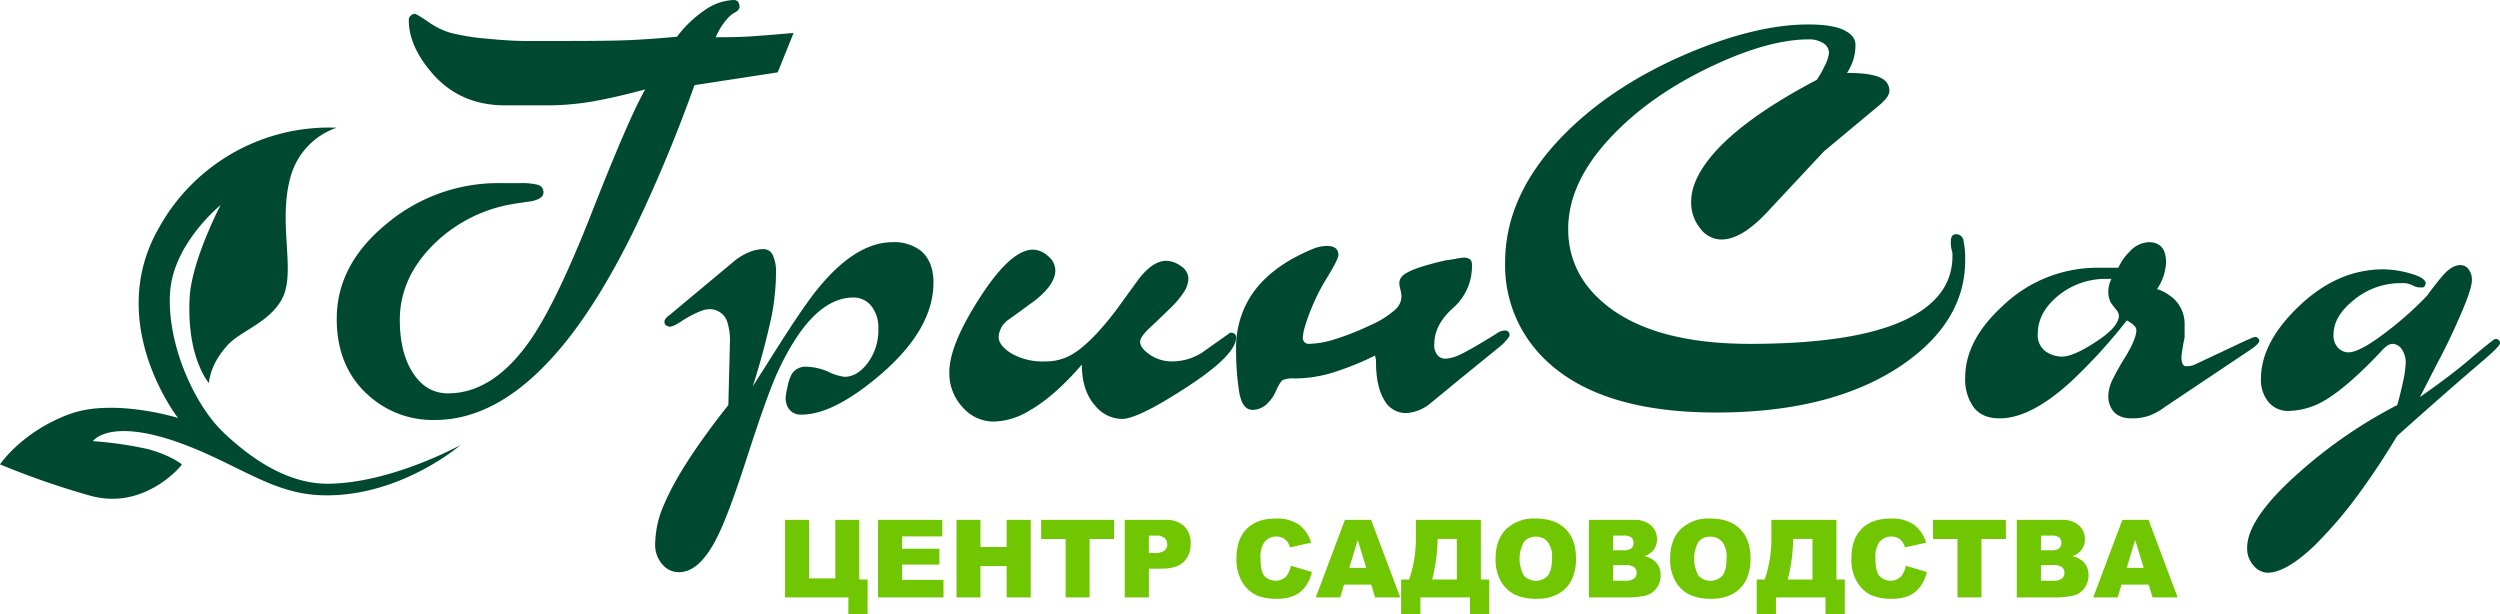
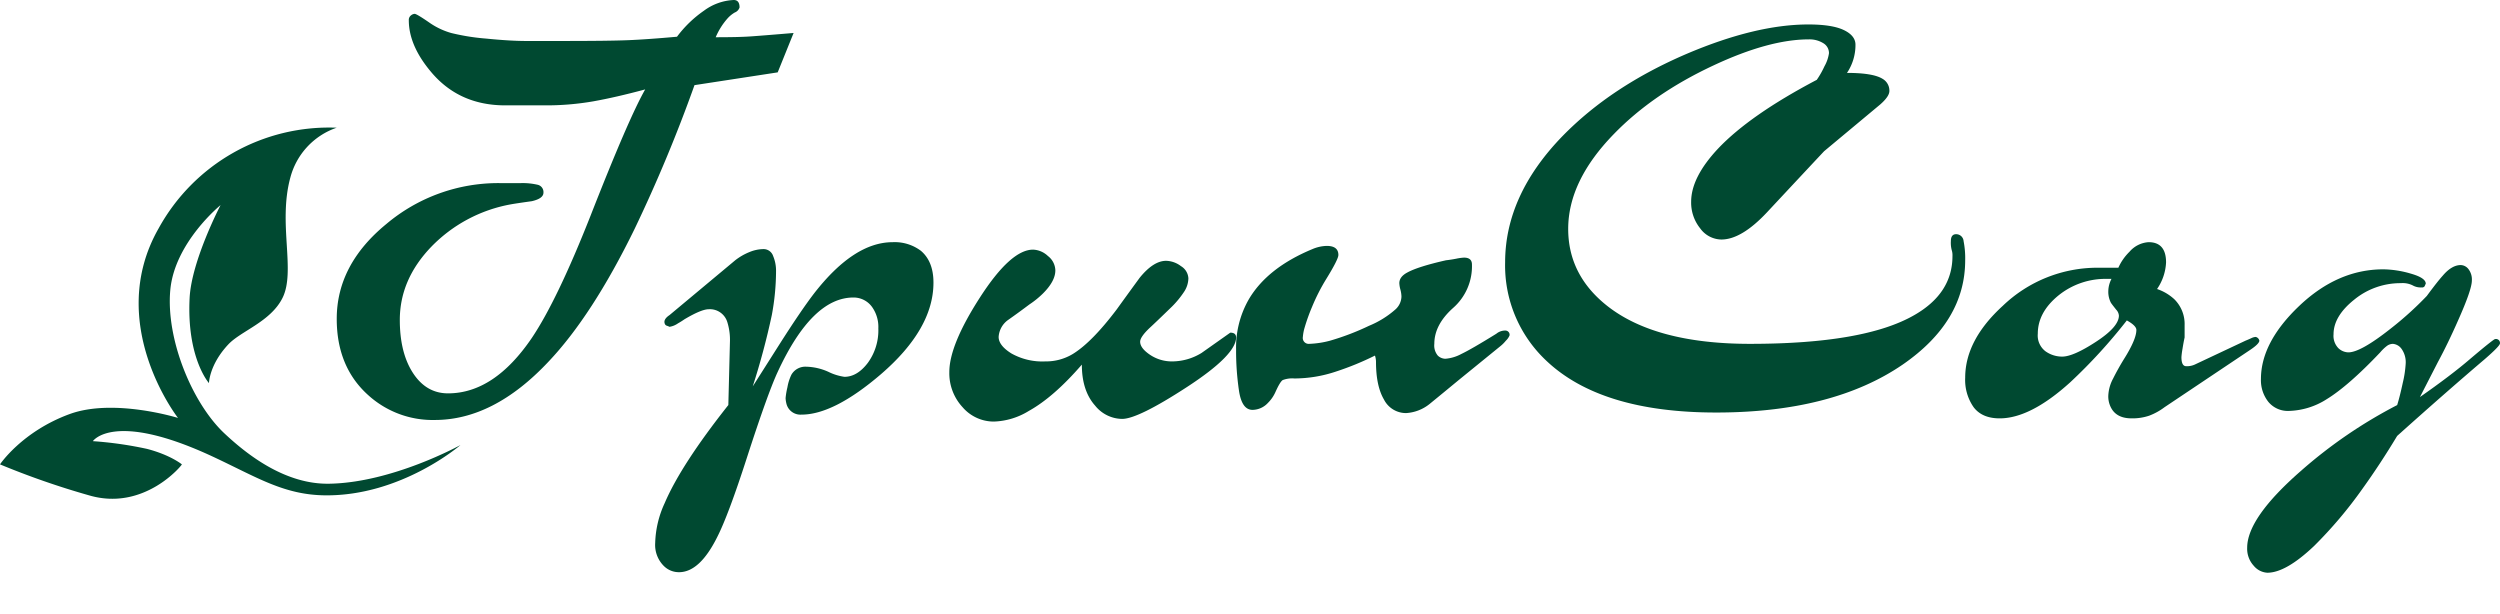
<svg xmlns="http://www.w3.org/2000/svg" id="Группа_1" data-name="Группа 1" width="646.031" height="158.75" viewBox="0 0 646.031 158.75">
  <defs>
    <style>
      .cls-1 {
        fill: #004931;
      }

      .cls-1, .cls-2 {
        fill-rule: evenodd;
      }

      .cls-2 {
        fill: #70c600;
      }
    </style>
  </defs>
  <path id="ГринСад" class="cls-1" d="M220.847,30.418q-3.015.206-8.9,0.206a17.735,17.735,0,0,1,3.013-4.814,7.7,7.7,0,0,1,1.918-1.582,2.077,2.077,0,0,0,1.233-1.307Q218.108,21,216.6,21a14.005,14.005,0,0,0-7.67,2.751,29.868,29.868,0,0,0-6.985,6.74q-7.673.69-12.669,0.894t-17.189.206h-9.04q-4.246,0-10.409-.619a56.311,56.311,0,0,1-9.04-1.444,18.917,18.917,0,0,1-5.341-2.476q-3.564-2.476-4.109-2.476a1.684,1.684,0,0,0-.959.413,1.449,1.449,0,0,0-.548,1.238q0,6.467,5.616,13.2,7.257,8.8,19.311,8.8h10.273A71.018,71.018,0,0,0,180.237,47.2q5.82-1.032,13.491-3.095-4.247,7.428-14.107,32.6-8.63,21.871-15.2,31.637-9.728,14.307-21.641,14.306-5.617,0-9.039-5.227t-3.424-13.756q0-10.451,8.149-18.913a38.069,38.069,0,0,1,20.476-10.935q1.506-.274,5.479-0.825,3.011-.687,3.013-2.2a1.934,1.934,0,0,0-1.575-2.063,17.066,17.066,0,0,0-4.178-.413h-5.615a44.859,44.859,0,0,0-29.174,10.523q-12.874,10.523-12.874,24.553,0,12.379,8.081,19.67a24.761,24.761,0,0,0,17.257,6.465q15.2,0,29.311-14.993,11.367-11.967,22.325-34.388A385.172,385.172,0,0,0,206.466,43l21.5-3.3,4.109-10.179Q223.859,30.214,220.847,30.418Zm44.084,55.365a11.254,11.254,0,0,0-7.259-2.2q-10,0-20.27,13.2-3.288,4.265-8.9,13.067l-6.985,11a187.839,187.839,0,0,0,4.931-18.432A62.768,62.768,0,0,0,227.54,91.01a9.843,9.843,0,0,0-.753-3.852,2.6,2.6,0,0,0-2.534-1.788,9.781,9.781,0,0,0-3.561.757,15.155,15.155,0,0,0-3.7,2.132L200.01,102.426q-1.642,1.1-1.232,2.2a0.819,0.819,0,0,0,.548.55,5.846,5.846,0,0,1,.684.275,5.178,5.178,0,0,0,2.192-.894,17.929,17.929,0,0,0,1.643-1.031q4.383-2.611,6.3-2.614a4.7,4.7,0,0,1,4.794,3.3,15.375,15.375,0,0,1,.684,5.226l-0.411,16.232q-12.192,15.4-16.435,25.309a26.008,26.008,0,0,0-2.466,10.317,7.665,7.665,0,0,0,2.329,6.052,5.486,5.486,0,0,0,3.835,1.513q5.341,0,9.861-9.078,2.877-5.643,7.67-20.5,5.341-16.506,7.944-22.146,8.9-19.256,19.586-19.257a5.875,5.875,0,0,1,4.931,2.614,8.884,8.884,0,0,1,1.506,5.364,14.279,14.279,0,0,1-2.739,8.941q-2.742,3.579-6.026,3.576a13.7,13.7,0,0,1-4.178-1.306,14.675,14.675,0,0,0-5.684-1.307,4.152,4.152,0,0,0-3.835,2.063,12.1,12.1,0,0,0-1.027,3.233,19.857,19.857,0,0,0-.479,2.819,7.4,7.4,0,0,0,.274,1.651,3.728,3.728,0,0,0,3.834,2.614q8.353,0,20.545-10.454,13.56-11.691,13.56-23.659,0-5.5-3.288-8.253h0Zm79.987,21.183q-3.7,2.615-7.4,5.227a14.58,14.58,0,0,1-7.533,2.2,10.1,10.1,0,0,1-5.821-1.719q-2.537-1.719-2.534-3.37,0-1.238,2.465-3.576,1.506-1.374,5.753-5.5a24.067,24.067,0,0,0,3.013-3.645,6.58,6.58,0,0,0,1.233-3.645,3.9,3.9,0,0,0-1.918-3.164,6.567,6.567,0,0,0-3.835-1.376q-3.287,0-6.848,4.4-3.015,4.126-5.89,8.115-6.44,8.531-11.368,11.555a13.371,13.371,0,0,1-7.122,1.925,16.324,16.324,0,0,1-8.765-2.063q-3.288-2.062-3.288-4.264a5.811,5.811,0,0,1,2.466-4.4q2.738-1.925,5.478-3.989a23.13,23.13,0,0,0,3.561-2.889q3.15-3.163,3.151-5.915a4.837,4.837,0,0,0-1.918-3.714,5.909,5.909,0,0,0-3.835-1.651q-5.752,0-13.7,12.311t-7.944,19.326a12.9,12.9,0,0,0,3.424,9.079,10.644,10.644,0,0,0,8.081,3.714,18.3,18.3,0,0,0,9.039-2.751q6.437-3.576,13.7-11.967,0,6.741,3.424,10.591a9.063,9.063,0,0,0,6.985,3.439q4.109,0,16.778-8.253T346.424,108.2q0-1.239-1.506-1.238h0Zm70.945-.551a3.622,3.622,0,0,0-2.191.826q-6.44,3.99-9.04,5.227a10.436,10.436,0,0,1-4.109,1.238,2.847,2.847,0,0,1-1.986-.826,4.046,4.046,0,0,1-.89-3.026q0-4.951,4.862-9.285a14.323,14.323,0,0,0,4.862-11.21q0-1.786-2.054-1.788a12.767,12.767,0,0,0-1.986.275q-1.438.277-2.671,0.413-7.262,1.651-10,3.164-2.055,1.1-2.055,2.751a7.458,7.458,0,0,0,.274,1.651,7.814,7.814,0,0,1,.274,1.788,4.61,4.61,0,0,1-1.506,3.3,24.043,24.043,0,0,1-6.849,4.264,65.555,65.555,0,0,1-10.067,3.852,23.858,23.858,0,0,1-5.41.825,1.525,1.525,0,0,1-1.643-1.8,11.558,11.558,0,0,1,.479-2.486,48.9,48.9,0,0,1,1.918-5.326,49.948,49.948,0,0,1,3.629-7.123q3.15-5.116,3.15-6.224,0-2.35-3.013-2.351a10.065,10.065,0,0,0-3.7.828Q354.5,90.2,349.709,98.345a24.879,24.879,0,0,0-3.287,12.971,70.468,70.468,0,0,0,.754,10.7q0.75,4.9,3.492,4.9a5.5,5.5,0,0,0,3.972-1.789,9.332,9.332,0,0,0,1.918-2.751q1.232-2.749,1.917-3.163a6.916,6.916,0,0,1,3.013-.413,34.082,34.082,0,0,0,10.752-1.788,74.18,74.18,0,0,0,10.067-4.127,5.792,5.792,0,0,1,.2.826,5.1,5.1,0,0,1,.069.825q0,6.189,2.054,9.7a6.371,6.371,0,0,0,5.753,3.508,10.686,10.686,0,0,0,6.026-2.338q3.7-3.024,7.533-6.19l10.82-8.8a9.007,9.007,0,0,0,1.37-1.375,3.923,3.923,0,0,0,.959-1.376,1.092,1.092,0,0,0-1.233-1.238h0ZM534.417,83.307a1.924,1.924,0,0,0-1.918-1.788q-1.37,0-1.369,1.788a7.461,7.461,0,0,0,.205,2.27,4.378,4.378,0,0,1,.206,1.582q0,9.63-9.862,15.268-12.876,7.428-42.459,7.428-24.381,0-36.843-9.766-10.137-7.976-10.135-19.945,0-12.38,11.778-24.484,10.135-10.452,25.75-17.744,14.381-6.738,24.653-6.74a6.749,6.749,0,0,1,3.7.963,2.966,2.966,0,0,1,1.507,2.614,9.622,9.622,0,0,1-1.164,3.37,22.9,22.9,0,0,1-1.986,3.508Q479.221,50.707,471,59.373q-6.984,7.428-6.985,13.755a10.608,10.608,0,0,0,2.329,6.878,6.876,6.876,0,0,0,5.478,2.889q5.2,0,11.779-7.015,14.382-15.4,14.792-15.818l14.518-12.1q2.328-2.063,2.329-3.439a3.513,3.513,0,0,0-1.781-3.164Q511,39.841,504.285,39.84a12.915,12.915,0,0,0,2.191-7.29q0-2.337-3.013-3.783t-9.177-1.444q-13.558,0-31.364,7.565-19.589,8.392-32.187,21.321-14.791,15.268-14.792,32.6a33.739,33.739,0,0,0,10.546,25.309Q440.6,127.6,470.455,127.6q30.129,0,48.211-12.379,16.159-11.142,16.162-26.96A23.237,23.237,0,0,0,534.417,83.307Zm75.467,24.759a3.116,3.116,0,0,0-1.164.344q-0.755.345-1.438,0.619l-13.149,6.19a4.924,4.924,0,0,1-2.191.412q-1.233,0-1.233-2.338a19.56,19.56,0,0,1,.274-2.132q0.273-1.719.548-2.957V105.04a8.993,8.993,0,0,0-2.688-6.74,12.5,12.5,0,0,0-4.434-2.614,13.158,13.158,0,0,0,2.328-6.878q0-5.226-4.52-5.227a7.09,7.09,0,0,0-4.93,2.476,13.5,13.5,0,0,0-2.877,4.127h-5.2a35.322,35.322,0,0,0-24.654,9.835q-9.726,8.879-9.724,18.576a12.272,12.272,0,0,0,2.191,7.649q2.19,2.867,6.711,2.867,7.942,0,18.217-9.3A137.885,137.885,0,0,0,576.6,103.8q2.465,1.37,2.465,2.463,0,2.463-3.287,7.66-1.509,2.463-2.739,4.926a10.214,10.214,0,0,0-1.233,4.516,6.217,6.217,0,0,0,.959,3.419q1.5,2.325,5.067,2.325a13.474,13.474,0,0,0,4.52-.683,15.819,15.819,0,0,0,3.972-2.186l22.051-14.759q2.466-1.638,2.466-2.461a1.24,1.24,0,0,0-.959-0.956h0ZM568.658,109.3q-5.891,3.852-8.766,3.851a7.407,7.407,0,0,1-4.314-1.375,5.121,5.121,0,0,1-1.986-4.539q0-5.5,5.273-9.835a19.313,19.313,0,0,1,12.669-4.333h1.1a7.1,7.1,0,0,0-.822,3.164,6.155,6.155,0,0,0,.685,3.026q0.273,0.413,1.369,1.788a2.472,2.472,0,0,1,.685,1.513Q574.547,105.453,568.658,109.3Zm103.133-.688q-0.411,0-6.575,5.227-4.8,4.126-12.874,9.766L657,114.531q2.6-4.814,5.2-10.729,3.561-7.976,3.561-10.317a4.4,4.4,0,0,0-.89-2.957,2.6,2.6,0,0,0-1.986-1.032q-2.331,0-4.657,2.751-1.37,1.515-4.109,5.227a86.615,86.615,0,0,1-9.45,8.529q-7.673,6.054-10.82,6.052a3.858,3.858,0,0,1-2.6-1.1,4.581,4.581,0,0,1-1.232-3.577q0-4.674,5.341-8.941a18.822,18.822,0,0,1,12.053-4.264,5.832,5.832,0,0,1,3.013.55,4.16,4.16,0,0,0,2.329.55,0.79,0.79,0,0,0,.822-0.344c0.089-.228.181-0.434,0.273-0.619q0-1.512-3.9-2.613a26.284,26.284,0,0,0-7.054-1.1q-11.781,0-21.708,9.422t-9.93,18.914a9.006,9.006,0,0,0,1.917,5.914,6.524,6.524,0,0,0,5.342,2.339,19.031,19.031,0,0,0,9.724-3.026q5.615-3.438,13.834-12.1a11.008,11.008,0,0,1,1.712-1.651,2.639,2.639,0,0,1,1.575-.55,3.04,3.04,0,0,1,2.191,1.238,5.947,5.947,0,0,1,1.1,3.989,27.876,27.876,0,0,1-.753,4.883q-0.754,3.508-1.439,5.709a123.054,123.054,0,0,0-24.927,17.056q-13.836,12.1-13.833,19.808a6.482,6.482,0,0,0,1.712,4.676A4.91,4.91,0,0,0,612.9,169q4.793,0,12.053-6.878a111.041,111.041,0,0,0,12.464-14.718q4.654-6.466,9.039-13.755,12.738-11.42,22.6-19.808,3.97-3.436,3.971-4.126a1.035,1.035,0,0,0-1.232-1.1h0Z" transform="translate(-27 -21)" />
  <path id="Фигура_1" data-name="Фигура 1" class="cls-1" d="M146,136s-17.622,9.764-34,10c-10.98.158-20.575-6.97-27-13-8.351-7.837-15.129-24.321-14-37,1.1-12.348,13-22,13-22s-7.514,14.367-8,24c-0.785,15.56,5,22,5,22s0.07-4.751,5-10c3.272-3.483,10.932-5.865,14-12,3.466-6.931-1.173-19.162,2-31a18.62,18.62,0,0,1,12-13A50.247,50.247,0,0,0,68,80c-14.054,24.617,5,49,5,49s-16.614-5.169-28-1c-12.349,4.521-18,13-18,13a208.279,208.279,0,0,0,23,8c14.251,4.2,24.047-7.814,24-8,0,0-2.914-2.412-9-4a97.276,97.276,0,0,0-14-2s5.311-7.984,31,4c11.338,5.289,18.317,9.888,29,10C130.748,149.208,146,136,146,136Z" transform="translate(-27 -21)" />
-   <path id="центр_садоводства" data-name="центр садоводства" class="cls-2" d="M251.2,170.762h-2.16V155.34h-6.18v15.121h-6.808V155.34h-6.18v20.043h16.352v4.361H251.2v-8.982Zm2.707,4.621h16.9v-4.539H260.109v-3.951h9.639v-4.088h-9.639v-3.186H270.5V155.34H253.9v20.043Zm20.262,0h6.193v-8.108h6.768v8.108h6.221V155.34h-6.221v7.014h-6.768V155.34h-6.193v20.043Zm21.889-15.094h6.316v15.094h6.193V160.289h6.317V155.34H296.053v4.949Zm21.6,15.094h6.221v-7.438h3.391q3.745,0,5.571-1.709a6.179,6.179,0,0,0,1.825-4.744,6,6,0,0,0-1.675-4.553,7.046,7.046,0,0,0-5.038-1.6h-10.3v20.043Zm6.221-15.969h1.764a3.264,3.264,0,0,1,2.365.656,2.229,2.229,0,0,1,.629,1.6,2.006,2.006,0,0,1-.725,1.593,3.9,3.9,0,0,1-2.515.622h-1.518v-4.471Zm35.39,10.664a3.994,3.994,0,0,1-5.531-.238q-1.011-1.234-1.011-4.568a7.194,7.194,0,0,1,.847-3.946,3.911,3.911,0,0,1,4.909-1.31,3.566,3.566,0,0,1,1.271,1.093,4.706,4.706,0,0,1,.6,1.34l5.468-1.217a9,9,0,0,0-3.219-4.7A10.174,10.174,0,0,0,356.646,155q-4.839,0-7.485,2.671t-2.645,7.644a11.322,11.322,0,0,0,1.5,6.122,8.456,8.456,0,0,0,3.575,3.34,12.881,12.881,0,0,0,5.339.95,10.908,10.908,0,0,0,4.436-.78,7.47,7.47,0,0,0,2.919-2.31,10.01,10.01,0,0,0,1.723-3.815l-5.428-1.64A6.165,6.165,0,0,1,359.265,170.078Zm23.079,5.305h6.486L381.3,155.34h-6.756l-7.533,20.043h6.323l0.977-3.309h7.032Zm-6.688-7.643,2.189-7.205,2.212,7.205h-4.4Zm36.17,3.022h-2.16V155.34h-16.8v4.471a32.383,32.383,0,0,1-1.736,10.951h-2.065v8.982h4.977v-4.361h12.8v4.361h4.99v-8.982Zm-14.738,0a46.822,46.822,0,0,0,1.408-10.241v-0.259h4.977v10.5h-6.385Zm17.773,0.465a8.457,8.457,0,0,0,3.6,3.418,12.82,12.82,0,0,0,5.612,1.08,11.281,11.281,0,0,0,5.571-1.251,8.426,8.426,0,0,0,3.418-3.5,12.333,12.333,0,0,0,1.183-5.763q0-4.841-2.707-7.526T423.83,155a10.3,10.3,0,0,0-7.615,2.734q-2.734,2.734-2.735,7.643A11.356,11.356,0,0,0,414.861,171.227Zm5.948-10.213a3.761,3.761,0,0,1,3.007-1.326,3.9,3.9,0,0,1,3.1,1.305,6.2,6.2,0,0,1,1.142,4.136q0,3.363-1.094,4.662a4.269,4.269,0,0,1-6.159-.027A9.024,9.024,0,0,1,420.809,161.014ZM437.6,175.383h10.691a26.948,26.948,0,0,0,2.775-.274,6.532,6.532,0,0,0,2.352-.656,5.335,5.335,0,0,0,1.982-1.969,5.463,5.463,0,0,0,.725-2.8A4.907,4.907,0,0,0,455.1,166.5a5.606,5.606,0,0,0-3.178-1.784,4.93,4.93,0,0,0,2.16-1.34,4.488,4.488,0,0,0,1.107-3.049,4.649,4.649,0,0,0-1.551-3.555,6.321,6.321,0,0,0-4.451-1.435H437.6v20.043Zm6.248-15.983h2.734a3.042,3.042,0,0,1,1.976.493,1.714,1.714,0,0,1,.567,1.367,1.817,1.817,0,0,1-.567,1.442,3.1,3.1,0,0,1-2.017.5h-2.693v-3.8Zm0,7.616h3.144a3.631,3.631,0,0,1,2.277.54,1.768,1.768,0,0,1,.649,1.428,1.915,1.915,0,0,1-.656,1.525,3.477,3.477,0,0,1-2.256.567h-3.158v-4.06Zm16.119,4.211a8.45,8.45,0,0,0,3.6,3.418,12.822,12.822,0,0,0,5.613,1.08,11.281,11.281,0,0,0,5.571-1.251,8.438,8.438,0,0,0,3.418-3.5,12.346,12.346,0,0,0,1.183-5.763q0-4.841-2.707-7.526T468.934,155a10.3,10.3,0,0,0-7.616,2.734q-2.734,2.734-2.734,7.643A11.346,11.346,0,0,0,459.965,171.227Zm5.947-10.213a3.763,3.763,0,0,1,3.008-1.326,3.906,3.906,0,0,1,3.1,1.305,6.2,6.2,0,0,1,1.141,4.136q0,3.363-1.094,4.662a4.269,4.269,0,0,1-6.159-.027A9.024,9.024,0,0,1,465.912,161.014Zm37.8,9.748h-2.16V155.34h-16.8v4.471a32.383,32.383,0,0,1-1.736,10.951h-2.065v8.982h4.977v-4.361h12.8v4.361h4.99v-8.982Zm-14.738,0a46.883,46.883,0,0,0,1.408-10.241v-0.259h4.976v10.5h-6.384Zm29.2-.684a3.993,3.993,0,0,1-5.53-.238q-1.013-1.234-1.012-4.568a7.184,7.184,0,0,1,.848-3.946,3.909,3.909,0,0,1,4.908-1.31,3.566,3.566,0,0,1,1.271,1.093,4.706,4.706,0,0,1,.6,1.34l5.469-1.217a9,9,0,0,0-3.22-4.7A10.172,10.172,0,0,0,515.555,155q-4.84,0-7.486,2.671t-2.645,7.644a11.322,11.322,0,0,0,1.5,6.122,8.456,8.456,0,0,0,3.575,3.34,12.881,12.881,0,0,0,5.339.95,10.908,10.908,0,0,0,4.436-.78,7.47,7.47,0,0,0,2.919-2.31,10.01,10.01,0,0,0,1.723-3.815l-5.428-1.64A6.165,6.165,0,0,1,518.173,170.078Zm8.347-9.789h6.316v15.094h6.193V160.289h6.317V155.34H526.52v4.949Zm21.642,15.094h10.692a27,27,0,0,0,2.775-.274,6.519,6.519,0,0,0,2.351-.656,5.33,5.33,0,0,0,1.983-1.969,5.463,5.463,0,0,0,.725-2.8,4.907,4.907,0,0,0-1.019-3.179,5.609,5.609,0,0,0-3.179-1.784,4.93,4.93,0,0,0,2.16-1.34,4.484,4.484,0,0,0,1.108-3.049,4.65,4.65,0,0,0-1.552-3.555,6.32,6.32,0,0,0-4.45-1.435H548.162v20.043ZM554.41,159.4h2.735a3.038,3.038,0,0,1,1.975.493,1.715,1.715,0,0,1,.568,1.367,1.818,1.818,0,0,1-.568,1.442,3.09,3.09,0,0,1-2.016.5H554.41v-3.8Zm0,7.616h3.145a3.63,3.63,0,0,1,2.276.54,1.765,1.765,0,0,1,.649,1.428,1.912,1.912,0,0,1-.656,1.525,3.473,3.473,0,0,1-2.256.567H554.41v-4.06Zm28.843,8.367h6.485l-7.531-20.043h-6.756l-7.533,20.043h6.324l0.977-3.309h7.031Zm-6.689-7.643,2.189-7.205,2.212,7.205h-4.4Z" transform="translate(-27 -21)" />
</svg>